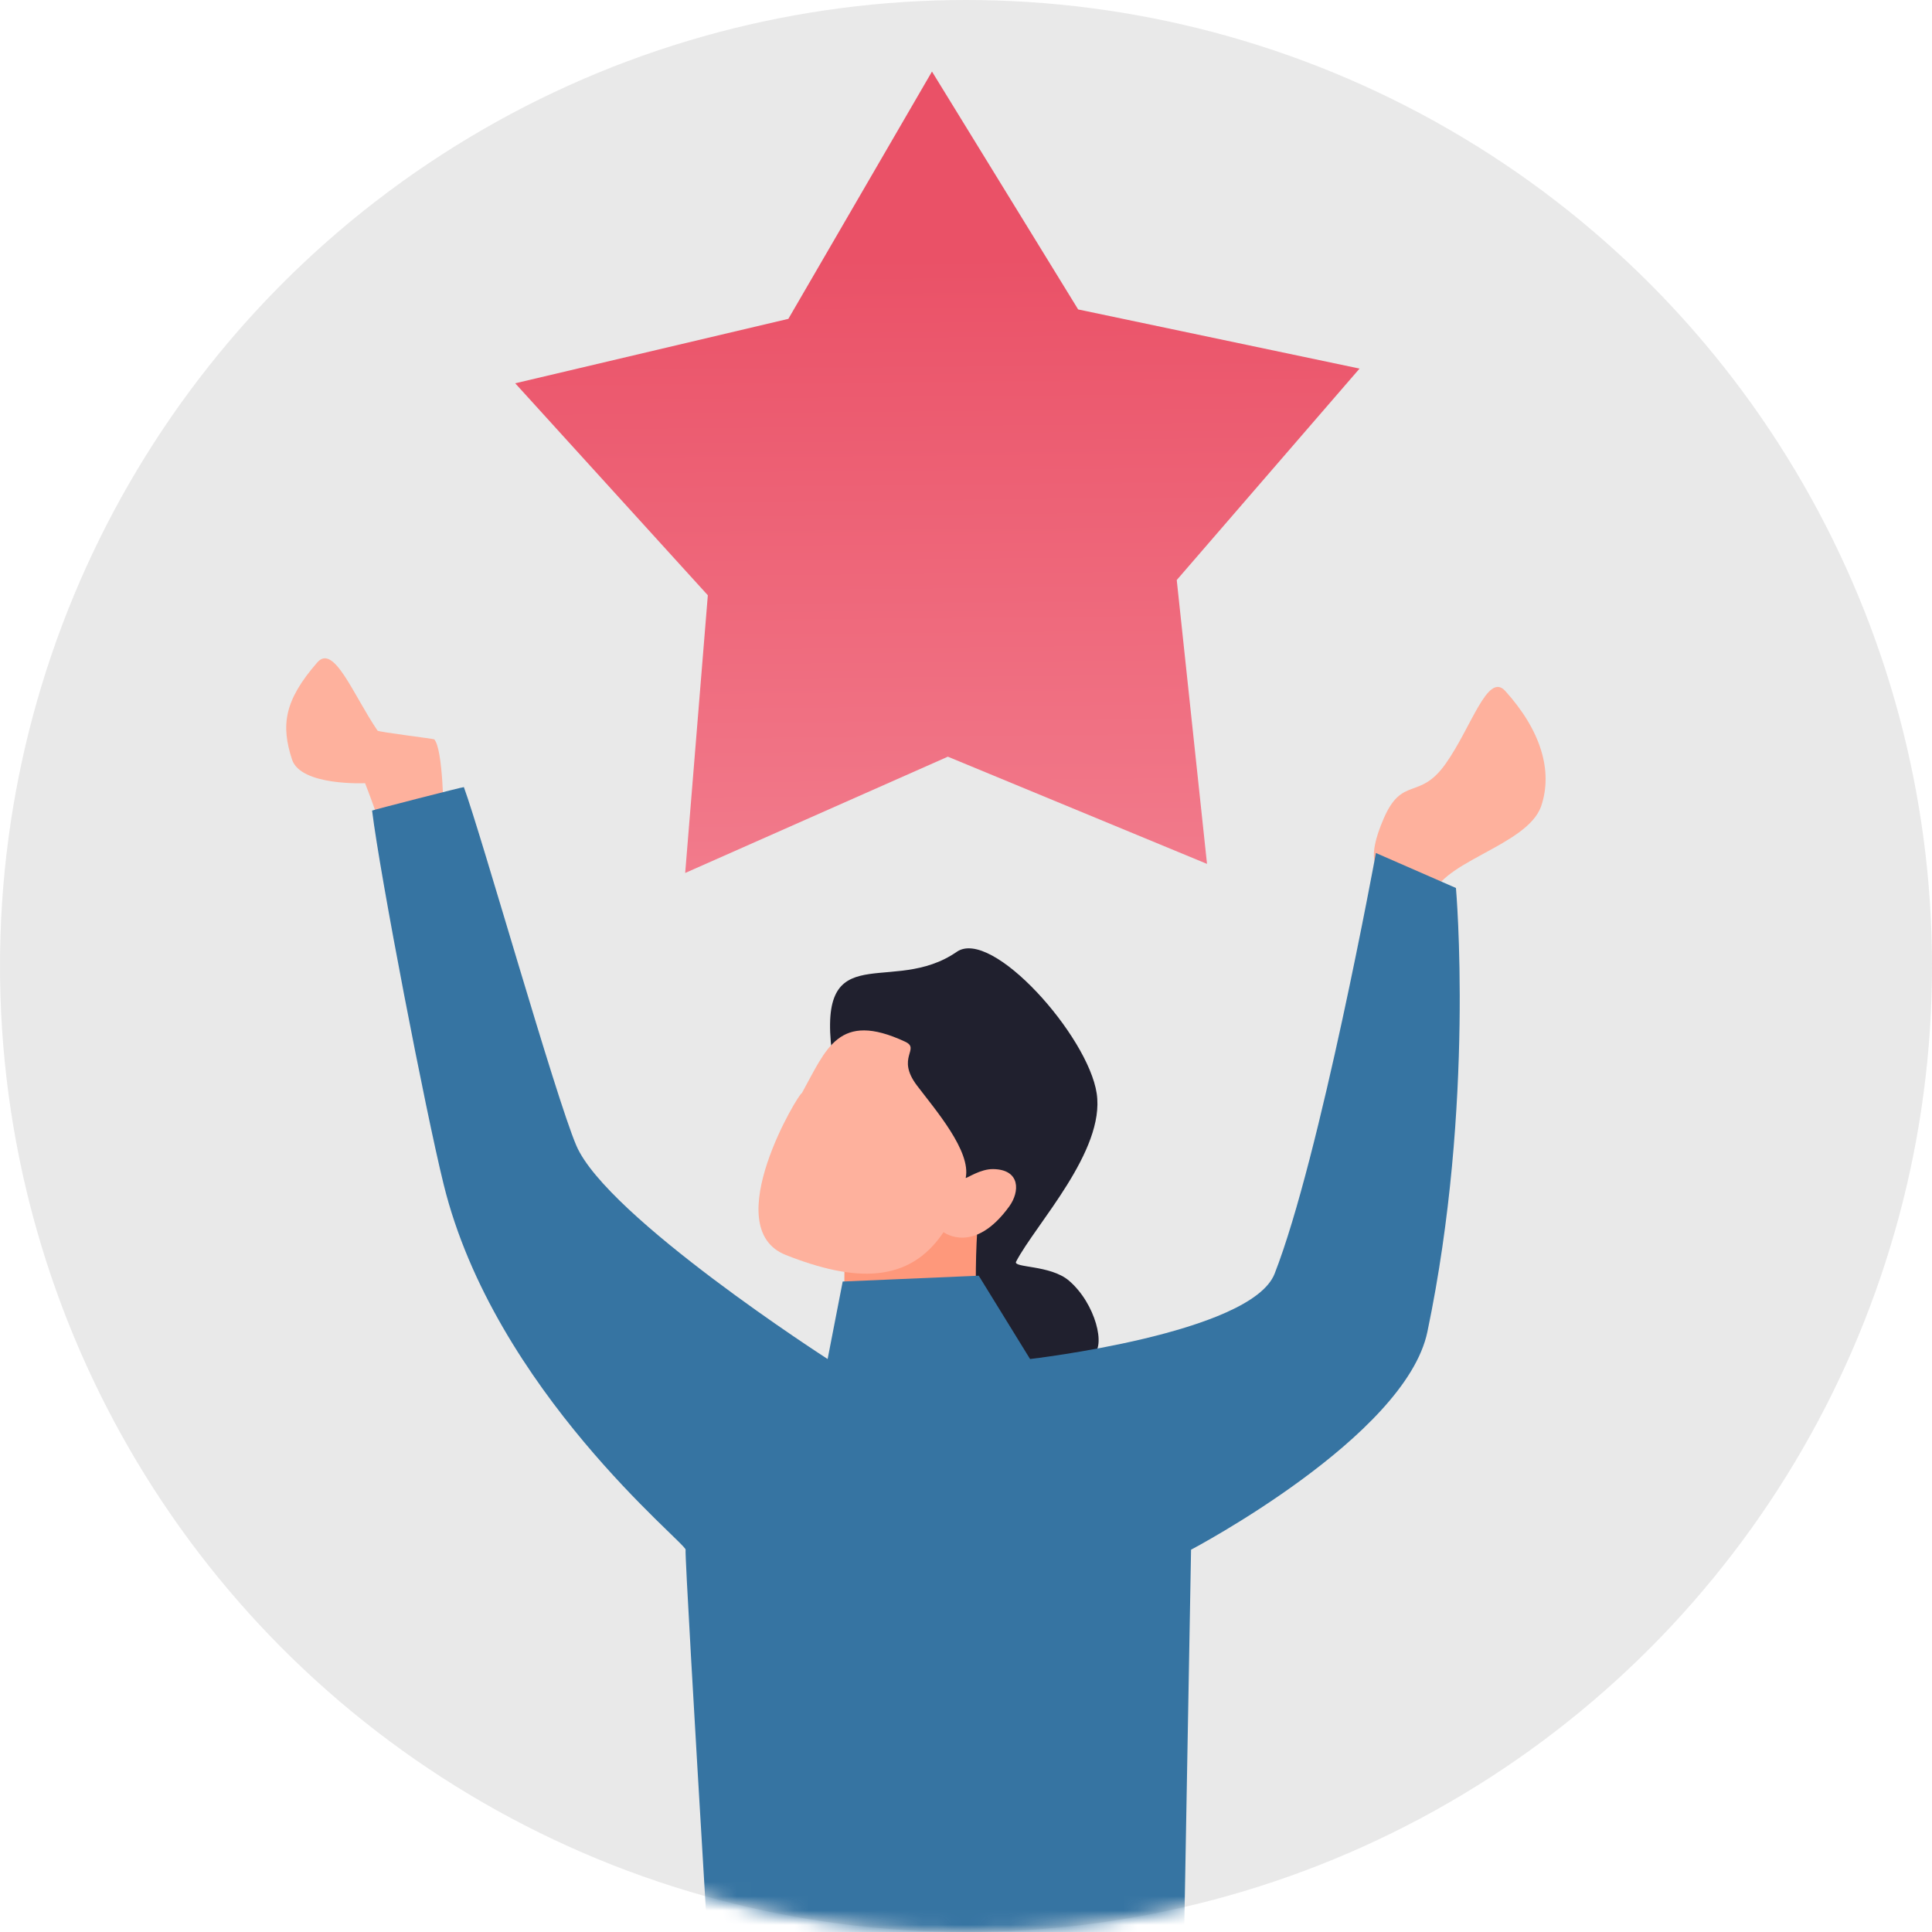
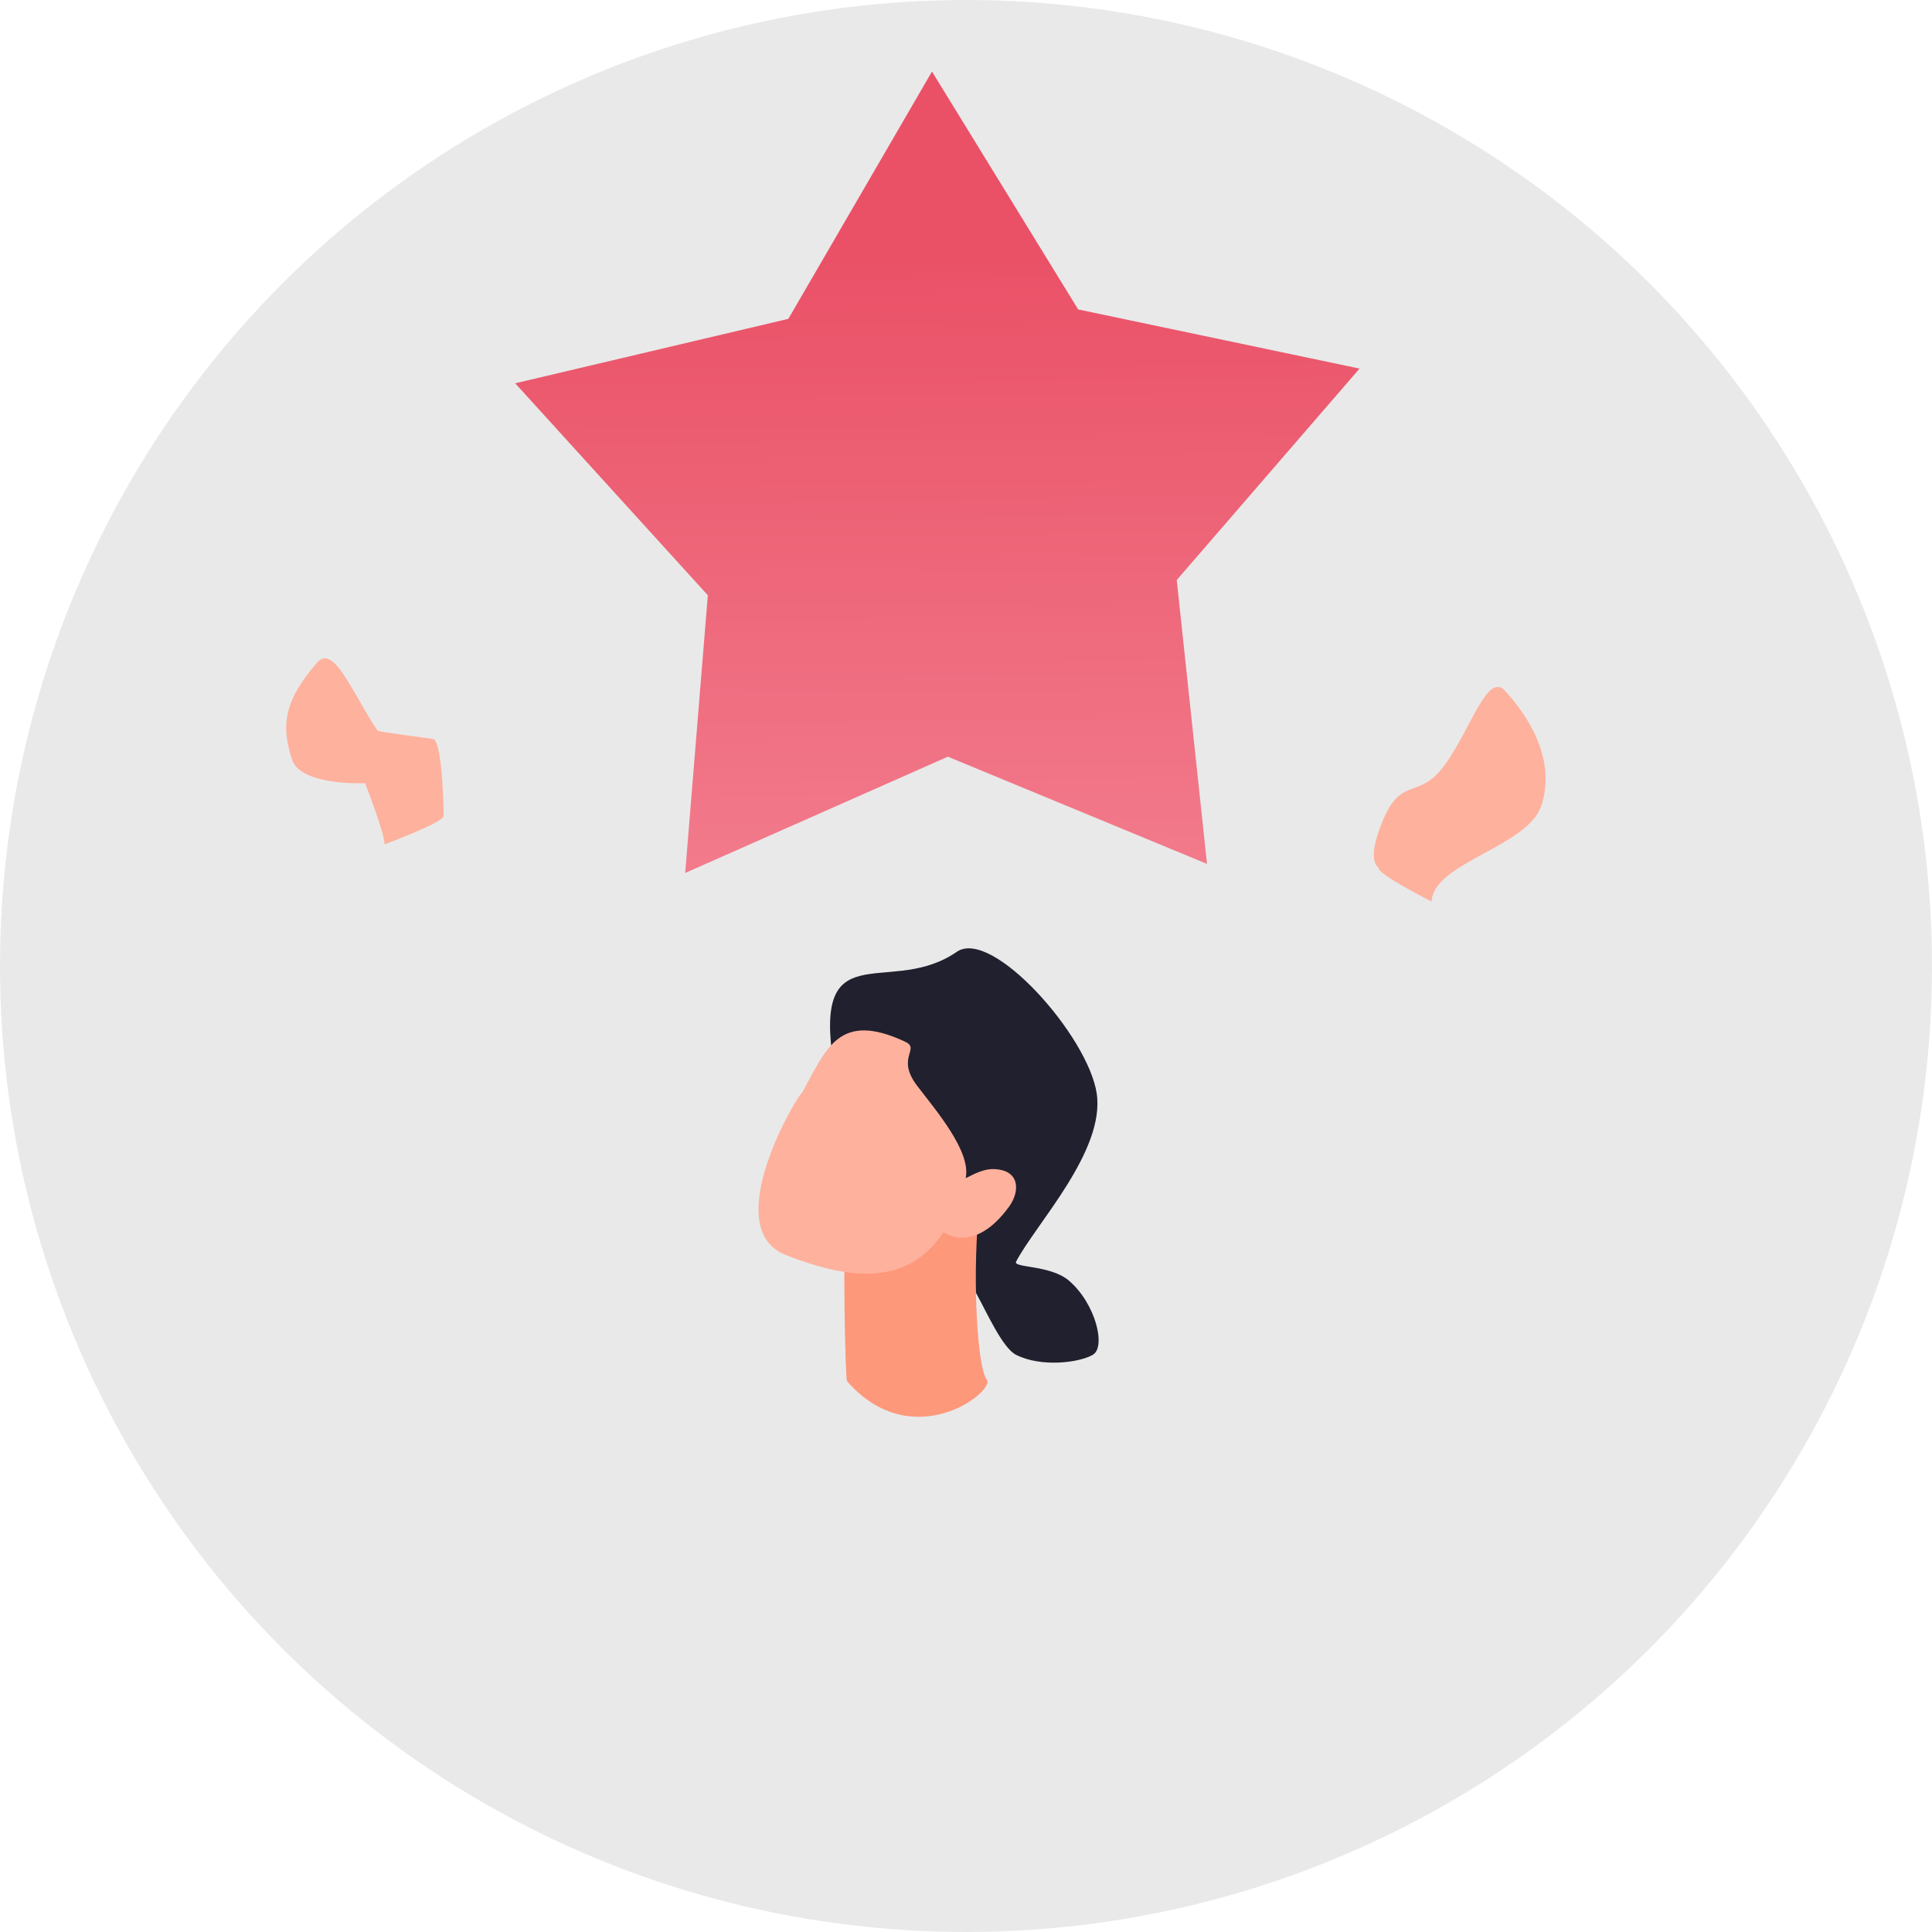
<svg xmlns="http://www.w3.org/2000/svg" xmlns:xlink="http://www.w3.org/1999/xlink" width="135px" height="135px" viewBox="0 0 135 135" version="1.1">
  <title>user-5</title>
  <desc>Created with Sketch.</desc>
  <defs>
    <circle id="path-1" cx="67.5" cy="67.5" r="67.5" />
    <linearGradient x1="50.594%" y1="111.285%" x2="49.741%" y2="23.129%" id="linearGradient-3">
      <stop stop-color="#F38191" offset="0%" />
      <stop stop-color="#EA5167" offset="100%" />
    </linearGradient>
  </defs>
  <g id="Page-1" stroke="none" stroke-width="1" fill="none" fill-rule="evenodd">
    <g id="MFS-Testimonials-Copy" transform="translate(-998, -1324)">
      <g id="user-5" transform="translate(998, 1324)">
        <g id="Group-15">
          <g id="Group-18">
            <mask id="mask-2" fill="white">
              <use xlink:href="#path-1" />
            </mask>
            <use id="Mask" fill-opacity="0.562" fill="#D8D8D8" xlink:href="#path-1" />
            <polyline id="Fill-136" fill="url(#linearGradient-3)" mask="url(#mask-2)" points="65.123 5 75.337 21.622 95 25.755 82.226 40.53 84.341 60.365 66.232 52.874 47.878 61 49.46 41.595 36 26.783 55.087 22.28 65.123 5" />
            <g id="Group-16" mask="url(#mask-2)">
              <g transform="translate(20, 46)">
                <path d="M0.404,7.069 C1.011,8.939 5.509,8.725 5.509,8.725 C5.509,8.725 6.847,12.123 6.876,13 C6.841,13.013 11.17,11.405 10.995,10.994 C10.995,10.994 10.973,6.363 10.343,5.661 C10.308,5.622 6.444,5.147 6.383,5.056 C4.688,2.571 3.336,-1.047 2.172,0.286 C-0.169,2.972 -0.366,4.694 0.404,7.069" id="Fill-465" fill="#FEB19D" />
                <path d="M87.696,10.312 C86.724,13.197 80.137,14.281 80.035,17 C80.079,17.013 76.139,15.035 76.325,14.617 C76.325,14.61 75.391,14.178 76.691,11.186 C77.987,8.194 79.182,9.956 81.013,7.37 C82.821,4.824 83.948,0.911 85.184,2.284 C87.672,5.037 88.518,7.872 87.696,10.312" id="Fill-466" fill="#FEB19D" />
                <path d="M48.228,44.399 C48.946,45.687 50.043,48.188 51,48.67 C52.773,49.565 55.42,49.213 56.36,48.67 C57.297,48.129 56.565,45.088 54.693,43.486 C53.396,42.376 50.768,42.603 51,42.159 C52.359,39.551 57.242,34.424 56.632,30.399 C56.023,26.374 49.303,18.812 46.854,20.51 C46.717,20.604 46.58,20.692 46.442,20.774 C41.869,23.481 36.82,19.315 38.246,28.354 C39.302,35.055 45.392,44.864 47.964,42.693 C48.156,42.53 48.03,44.043 48.228,44.399 Z" id="Fill-472" fill="#20202E" />
                <path d="M48.356,39.072 C47.961,43.594 48.297,49.583 48.95,50.393 C49.6,51.205 43.779,55.757 39.188,50.513 C39.055,50.363 38.878,40.457 39.12,40.288 C40.112,39.592 48.389,38.747 48.356,39.072" id="Fill-474" fill="#FE987B" />
                <path d="M43.236,26.784 C38.586,24.625 37.747,27.288 36.025,30.393 C35.893,30.237 30.094,39.789 34.907,41.692 C39.72,43.596 43.524,43.706 45.929,40.1 C45.987,40.132 48.075,41.683 50.525,38.294 C51.261,37.277 51.319,35.724 49.404,35.691 C48.501,35.675 47.572,36.339 47.479,36.309 C47.87,34.442 45.363,31.551 44.082,29.862 C42.567,27.871 44.36,27.301 43.236,26.784" id="Fill-475" fill="#FEB19D" />
-                 <path d="M63.226,62.286 C63.226,62.286 78.206,54.406 79.74,47.062 C83.072,31.142 81.735,16.048 81.735,16.048 L76.143,13.604 C76.143,13.604 72.24,34.889 69.065,43 C67.43,47.184 51.977,48.962 51.977,48.962 L48.39,43.141 L38.884,43.548 L37.831,48.962 C37.831,48.962 22.409,39.048 20.271,34.047 C18.796,30.598 13.649,12.371 12.413,9 C12.403,8.968 5.997,10.614 6,10.64 C6.566,15.241 9.712,31.535 10.997,36.748 C14.541,51.171 27.978,61.85 27.906,62.286 C27.808,62.937 30.669,109.829 30.705,109.995 C30.735,110.115 62.369,108.114 62.369,108.111 C62.419,107.964 63.226,62.286 63.226,62.286 Z" id="Fill-476" fill="#3674A2" />
              </g>
            </g>
          </g>
        </g>
      </g>
    </g>
  </g>
</svg>